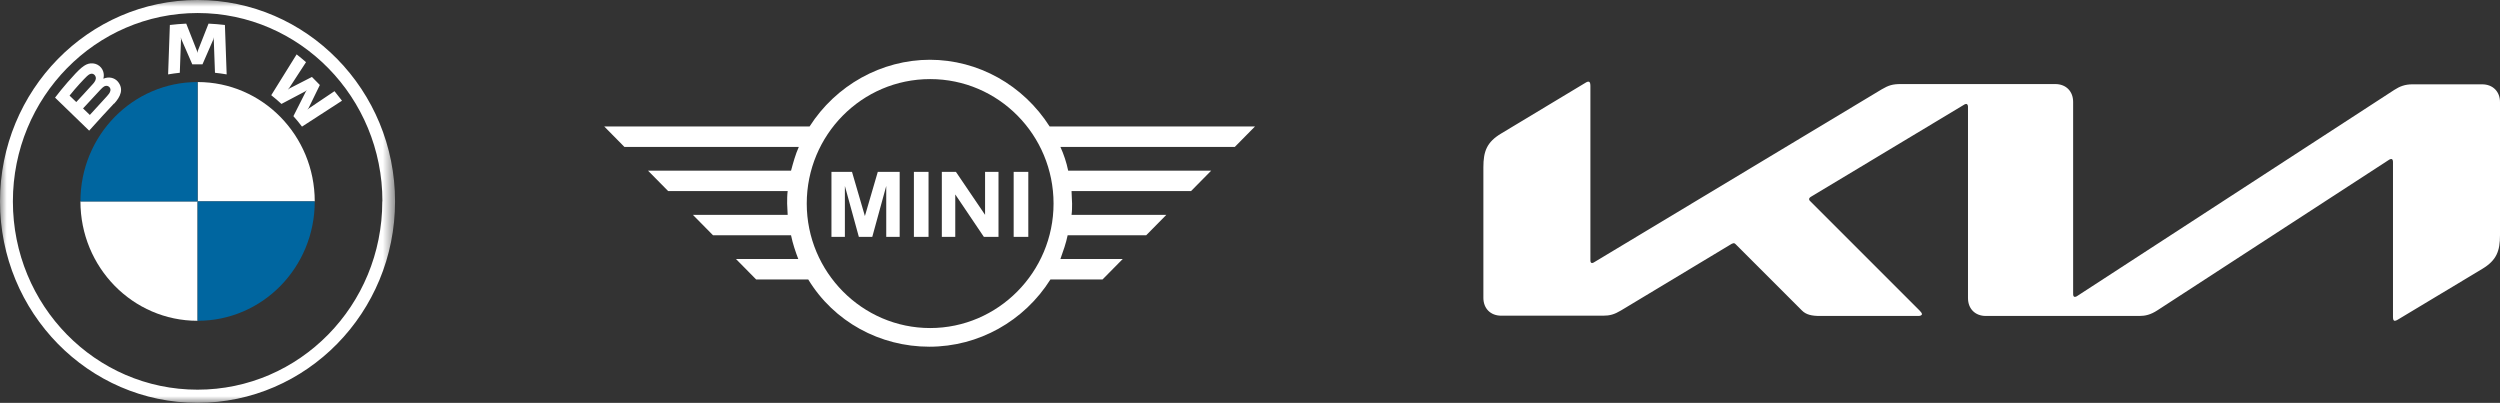
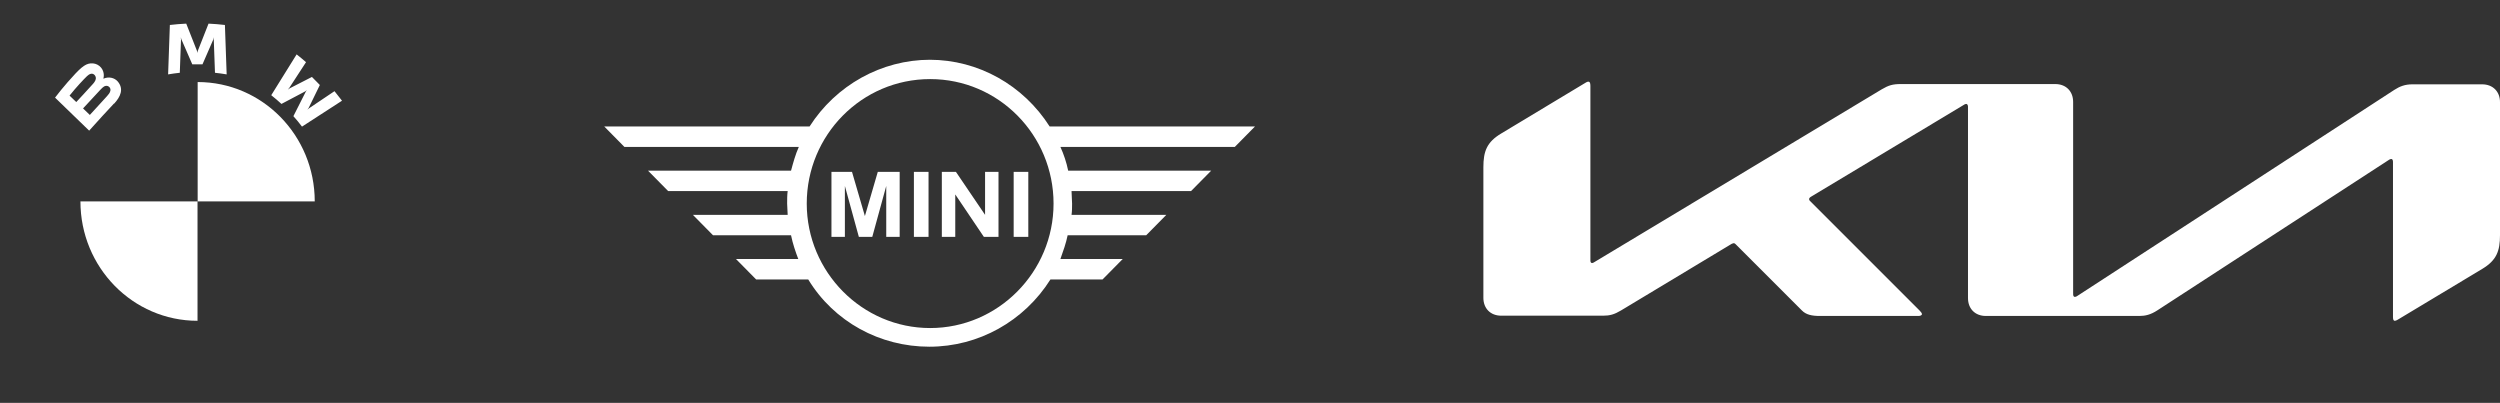
<svg xmlns="http://www.w3.org/2000/svg" id="Ebene_2" viewBox="0 0 186.18 30">
  <rect x="0" y="0" width="186.18" height="30" fill="#333333" stroke="none" />
  <defs>
    <style>.cls-1{mask:url(#mask);}.cls-2,.cls-3{fill-rule:evenodd;}.cls-2,.cls-3,.cls-4{stroke-width:0px;}.cls-2,.cls-4{fill:#fff;}.cls-3{fill:#0066a0;}</style>
    <mask id="mask" x="0" y="0" width="29.43" height="30" maskUnits="userSpaceOnUse">
      <g id="_3ncnsqxmzb">
-         <path id="_93tg0qcbla" class="cls-2" d="M0,0h29.43v30H0V0Z" />
+         <path id="_93tg0qcbla" class="cls-2" d="M0,0h29.43v30H0V0" />
      </g>
    </mask>
  </defs>
  <g id="User-Interface">
    <path class="cls-4" d="M154.39,21.89c0,.14.04.22.13.22.07,0,.12-.03.18-.07l23.6-15.34c.42-.27.8-.42,1.36-.42h5.19c.8,0,1.33.54,1.33,1.33v9.9c0,1.19-.26,1.88-1.33,2.52l-6.29,3.78c-.08.05-.16.08-.21.08-.08,0-.14-.05-.14-.27v-11.56c0-.13-.04-.22-.13-.22-.07,0-.12.03-.18.07l-17.25,11.21c-.48.31-.88.41-1.32.41h-11.44c-.8,0-1.33-.54-1.33-1.33V7.94c0-.1-.05-.2-.13-.2-.07,0-.12.03-.18.07l-11.38,6.84c-.12.07-.14.13-.14.18s.01.09.1.17l8.12,8.12c.1.1.18.2.18.27,0,.09-.12.14-.26.14h-7.35c-.58,0-1.02-.09-1.33-.41l-4.93-4.93c-.05-.05-.09-.08-.14-.08-.04,0-.1.03-.16.05l-8.24,4.96c-.5.3-.84.39-1.33.39h-7.59c-.8,0-1.33-.54-1.33-1.33v-9.72c0-1.2.26-1.88,1.33-2.52l6.33-3.81c.07-.04.12-.05.17-.05.09,0,.14.1.14.31v13c0,.13.04.2.13.2.05,0,.12-.04.18-.08l21.39-12.86c.51-.3.82-.39,1.41-.39h11.51c.8,0,1.33.54,1.33,1.33v14.28h.01Z" />
    <path class="cls-4" d="M69.27,4.45c-3.63,0-7.02,1.9-8.98,4.97h-15.29l1.5,1.52h12.99c-.25.55-.42,1.18-.58,1.77h-10.65l1.5,1.52h8.9c-.04.29-.04.63-.04.93s.04.55.04.84h-7.06l1.5,1.52h5.81c.13.63.33,1.22.54,1.77h-4.64l1.5,1.52h3.88c1.92,3.16,5.35,5.01,9.02,5.01s7.06-1.9,9.02-5.01h3.88l1.5-1.52h-4.64c.21-.59.42-1.18.54-1.77h5.85l1.5-1.52h-7.06c.04-.29.04-.55.04-.84s-.04-.63-.04-.93h8.9l1.5-1.52h-10.65c-.13-.63-.33-1.22-.58-1.77h12.99l1.5-1.52h-15.29c-1.96-3.08-5.31-4.97-8.94-4.97h0ZM69.27,5.89c5.1,0,9.19,4.17,9.19,9.27s-4.13,9.27-9.19,9.27-9.19-4.17-9.19-9.27,4.09-9.27,9.19-9.27ZM61.92,12.8v4.84h1v-3.79l1.04,3.79h1l1.04-3.79v3.79h1v-4.84h-1.63l-.96,3.29-.96-3.29h-1.55ZM68.06,12.8v4.84h1.09v-4.84h-1.09ZM70.14,12.8v4.84h1v-3.16l2.13,3.16h1.09v-4.84h-1v3.2l-2.17-3.2h-1.04ZM75.49,12.8v4.84h1.09v-4.84h-1.09Z" />
    <g class="cls-1">
-       <path class="cls-2" d="M28.47,15c0,7.75-6.16,14.02-13.76,14.02S.96,22.75.96,15c0-7.75,6.16-14.03,13.76-14.03s13.76,6.28,13.76,14.02M14.71,0C6.59,0,0,6.72,0,15s6.59,15,14.71,15,14.71-6.72,14.71-15S22.84,0,14.71,0" />
-     </g>
+       </g>
    <path class="cls-2" d="M21.84,8.64c.2.22.49.57.65.79l2.98-1.93c-.15-.2-.39-.5-.56-.71l-1.89,1.27-.13.11.1-.14.83-1.7-.59-.6-1.66.85-.14.1.11-.13,1.25-1.92c-.22-.19-.43-.37-.7-.58l-1.89,3.04c.24.19.56.46.76.65l1.78-.94.11-.09-.08.12-.92,1.82h0ZM15.08,4.79l.81-1.86.05-.16-.02.17.09,2.48c.28.03.58.07.87.12l-.13-3.68c-.41-.05-.81-.08-1.22-.1l-.8,2.03-.03.15-.03-.15-.8-2.03c-.41.02-.81.05-1.22.1l-.13,3.68c.29-.05.59-.09.87-.12l.09-2.48-.02-.17.05.16.81,1.86h.74ZM6.18,8.08s.97-1.04,1.28-1.38c.12-.13.21-.21.29-.26.11-.06.23-.07.34,0,.11.07.16.2.13.32-.03.15-.15.29-.25.4l-1.28,1.4-.52-.5ZM5.18,7.12c.51-.64,1.06-1.22,1.3-1.45.08-.07.16-.14.27-.17.17-.05.34.07.38.25.04.18-.07.34-.19.48-.27.31-1.26,1.37-1.26,1.37l-.5-.48ZM8.5,7.72c.47-.51.74-1.09.27-1.65-.26-.3-.69-.37-1.04-.22h-.04s.01-.02.01-.02c.05-.14.09-.6-.3-.92-.19-.15-.42-.21-.66-.19-.44.05-.78.35-1.71,1.41-.28.32-.69.82-.93,1.14l2.54,2.46c.85-.95,1.19-1.31,1.85-2.02Z" />
    <path class="cls-2" d="M23.44,15h-8.72V6.11c4.82,0,8.72,3.98,8.72,8.89M14.71,15v8.89c-4.82,0-8.72-3.98-8.72-8.89h8.72Z" />
-     <path class="cls-3" d="M14.71,6.11v8.89H5.99c0-4.92,3.9-8.89,8.72-8.89M23.44,15c0,4.92-3.9,8.89-8.72,8.89v-8.89h8.72Z" />
  </g>
</svg>